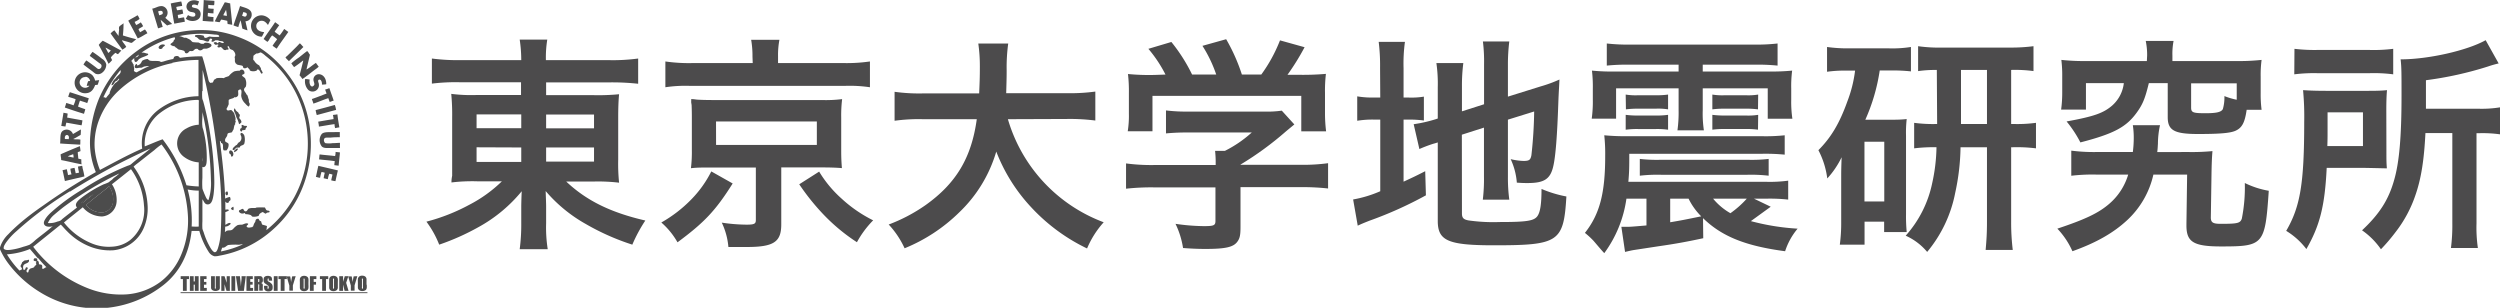
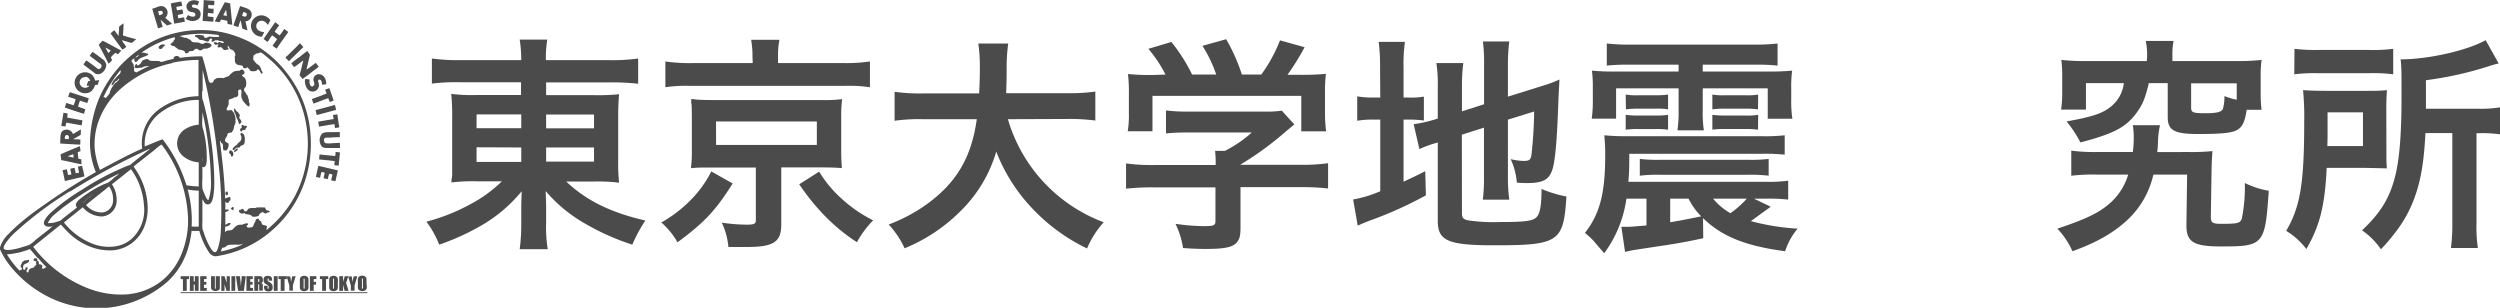
<svg xmlns="http://www.w3.org/2000/svg" id="レイヤー_1" data-name="レイヤー 1" viewBox="0 0 543.83 66.95">
  <defs>
    <style>.cls-1,.cls-2{fill:#4c4c4c;}.cls-1{fill-rule:evenodd;}.cls-3{fill:#4c4b4c;}</style>
  </defs>
  <path class="cls-1" d="M161.68,90v-.4a6.86,6.86,0,0,1,1.82-2.88c.74-.79,1.58-1.55,2.39-2.27,1.67-1.44,3.46-2.77,5.25-4a128.71,128.71,0,0,1,11.39-7.23,16.82,16.82,0,0,1-1.2-8.07,27.09,27.09,0,0,1,1.79-7.7,24.7,24.7,0,0,1,8.3-10.54,23.28,23.28,0,0,1,14.08-4.59,22.6,22.6,0,0,1,7.88,1.45,23.59,23.59,0,0,1,10.79,8,24.42,24.42,0,0,1,5.09,13.82,25.53,25.53,0,0,1-.91,8.43,24.14,24.14,0,0,1-7.22,11.62,23.51,23.51,0,0,1-11.77,5.77,3.55,3.55,0,0,1-1.05.11,2.18,2.18,0,0,1-1.27-1,16.57,16.57,0,0,1-2-4.5c-.59,0-1.12,0-1.68,0-.59,5.18-2.73,9.1-6.13,11.77a23.77,23.77,0,0,1-12.75,5,23.39,23.39,0,0,1-14.09-3.45,24.68,24.68,0,0,1-7-6.38A15.51,15.51,0,0,1,161.68,90M190,49.06c.21,0,.27.07.42.12a1.06,1.06,0,0,0,.32.61c0,.51.24.87.06,1.4a1.07,1.07,0,0,0,.6.33,29.72,29.72,0,0,1,2.77-1.37,3.78,3.78,0,0,0-.95.08c-.31,0-.55.25-.8.29-.1,0-.2,0-.35,0-.38,0-.88.29-1.11-.15.1-.32.14-.67.55-.65,0,0-.07.29,0,.29.63-.07.87-.54,1.09-1a2.51,2.51,0,0,1,1.19-.4c.18.12.28.28.52.36.5.14,1.55,0,2.1.14a.92.92,0,0,0,.35.15,4.28,4.28,0,0,0,.63-.15,14.42,14.42,0,0,1,2-.5c0-.17.14-.25.14-.43a1,1,0,0,1,.88-.18c.21.08.28.29.45.36a33,33,0,0,1,4.8-.33c.49,1.4.88,3.13,1.27,4.68.1.5.17,1,.62,1.12a.6.6,0,0,1,.39-.08,2.44,2.44,0,0,0,.31-.65c.25,0,.35-.24.6-.32a5.66,5.66,0,0,1,1.54,0c.28-.26.73-.28,1.08-.47a3.87,3.87,0,0,1,1.16-1,4.3,4.3,0,0,1,1.22-.15c.32-.54,1.12-.11,1,.58,0,.21-.49.21-.52.43,0-.1.06.15.1.18s.17.1.21.15.27.21.34.28a2.59,2.59,0,0,1,.18,1.83c-.08.15-.25.25-.32.4-.28.57.36.87.43,1.3.27.11.31.47.41.79a3.37,3.37,0,0,0,.14.39,2.16,2.16,0,0,0,0,.36c0,.26.22.43.18.58a.67.67,0,0,1-.25.54,3.62,3.62,0,0,1-.73-.68,2.77,2.77,0,0,1-.87-1.66c0-.5.21-1.15-.14-1.4a.67.67,0,0,0-.53.28c0,.37.07.72,0,1s-.58.6-.84.35c.08.15-.1.19-.21.25-.27.15-.8.19-1,.43a8.82,8.82,0,0,0,0,.9,5.94,5.94,0,0,1-.5,1.05c.1.15.15.29.31.32s.5-.1.74-.1a3.71,3.71,0,0,1,.66.72c.07.5.43,1,.22,1.65,0,0,.06,0,.1.11s-.25.43-.08.58c-.31.25-.28.78-.41,1.18a3.68,3.68,0,0,0-.32.58c-.28.18-.91.07-1,.46,0,.65-.73.87-.45,1.59.21.18.56.25.7.51a1.74,1.74,0,0,1-.46,1.4,3.63,3.63,0,0,1-.59,0c-.36-.43.13-1.55-.6-1.62a.43.43,0,0,0-.07-.32c-.07,0-.14-.21-.17-.07.53,4,1,8.1,1.15,12.5a5.17,5.17,0,0,1,.95-.36c.21.06.21.36.21.68-.15.18-.39.25-.42.57a.61.61,0,0,1-.46,0c-.1-.07-.21-.32-.24-.18,0,.54,0,1.11,0,1.69.28,0,.73-.15.77.18a3.22,3.22,0,0,1-.77.36c0,.94,0,1.91,0,2.77.34-.14.63-.5,1.12-.39.06.25-.11.36-.29.47a1.31,1.31,0,0,1-.84.29c-.08.35,0,.82-.1,1.19.21-.08.31-.26.49-.29.34-.12.74,0,1.08-.19a1.37,1.37,0,0,0,.32-.28,3.27,3.27,0,0,1,.91-.75,3.51,3.51,0,0,1,.91-.08c.42-.08.88-.47,1.37-.21,0,.32-.32.29-.35.57.21.44.83.22,1.29.15-.06-.15.07-.07.11-.11s.14-.43.25-.65a3,3,0,0,1,.24-.37,1.69,1.69,0,0,1,.11-.43.54.54,0,0,1,.49-.25c.21,0,.21.29.38.44s.21,0,.32.21a1.7,1.7,0,0,0,.24.65,7,7,0,0,1,1,.29,7.08,7.08,0,0,1-.13.89,24.11,24.11,0,0,0,6.1-7.2,24.4,24.4,0,0,0,2.9-10.47,24.9,24.9,0,0,0-1.11-8.57,23.89,23.89,0,0,0-8.09-11.69,4.65,4.65,0,0,0-1-.73c-.19,0-.43.18-.68.22a.64.64,0,0,1-.24,0,3.15,3.15,0,0,0-.71.54c.05.33-.07.62,0,.86a2.12,2.12,0,0,0,.26.26c0,.07,0,.11.06.14a2.3,2.3,0,0,0,.95.79c.1.26.28.43.38.65v.22a1.62,1.62,0,0,1,.25.47.26.26,0,0,1-.07.47c-.18,0-.25-.3-.39-.51a.81.81,0,0,0-.49-.43c-.13.07-.13.25-.35.32a1.78,1.78,0,0,1-1.23,0c-.06-.08-.17-.08-.17-.18s.14-.11,0-.11-.18-.25-.32-.3-.07-.17-.16-.21c-.36.36-1,.4-1-.22-.33-.24-1-.17-1.34-.39,0-.11-.19-.15-.22-.18a.31.31,0,0,1,0-.11c-.05,0-.05,0-.07-.08-.22-.28,0-.82-.18-1.22.42-.46,0-1.22-.42-1.51-.21-.11-.45-.11-.62-.33s-.07-.67-.49-.43c0,.29.27.25.21.62-.1.11-.28,0-.45.07s-.18.1-.28.08c-.46,0-.57-.54-1-.69-.17.15-.66.18-.66-.1s.32-.18.18-.36-.36,0-.53,0-.38-.22-.48-.44a.56.56,0,0,1,.84.11c.2-.08.17-.26.38-.29s.67.43,1,.14c-.14-.4-.67-.28-1.05-.4-.07,0-.14-.1-.24-.1a3,3,0,0,0-.6,0c-.14.14-.56.47-.81.22-.07-.26.21-.15.14-.4a.31.31,0,0,0-.45-.15c-.14.11-.14.3-.21.37a.1.1,0,0,0,0,.1c-.32.36-.94-.1-1.37-.17s-.62,0-.91-.26a1.29,1.29,0,0,0-.77-.5.35.35,0,0,1,.08-.33,4.16,4.16,0,0,1,1.82.12c0,.13.11.28.13.39.43.25.75-.18,1.16-.21.15,0,.32.06.47.06a10.4,10.4,0,0,0,1.58,0c.1-.49-.6-.46-1-.49a22.7,22.7,0,0,0-7.71.35c.49,0,.84.29,1.23.35a1.71,1.71,0,0,1,.32,0c.1.05.27.12.38.19a2.33,2.33,0,0,1,.42.22c.25.14.39.43.63.53a9.9,9.9,0,0,0,1.13.08c.28,0,.48.25.74.28a2.42,2.42,0,0,0,.48,0c.07,0,.14-.15.25-.19.52-.15,1.5.15,1.47.55s-.94.69-1.13.71a5.28,5.28,0,0,0-.55,0c-.25.07-.32.29-.56.32a.58.58,0,0,1-.74-.25c-.66-.22-.81.36-1.12.43s-.39,0-.56,0-.45.57-.81.51-.28-.21-.38-.4-.39-.22-.59-.29-.49-.07-.7-.14-.46-.41-.7-.47a.47.47,0,0,0-.57-.25c-.17-.26-.53-.11-.49-.43,0-.14.18-.18.35-.33s.14-.21.28-.28,0-.22.07-.29a.38.38,0,0,0,.15-.62,22.59,22.59,0,0,0-7.19,3.35,2.2,2.2,0,0,1,1,.15c.21.06.5,0,.46.32-.52.33-1.15.47-1.61.71-.1.08-.24.12-.32.19-.32.22-.45.79-.94.62a1.31,1.31,0,0,1-.15-.81,5.52,5.52,0,0,0-.69.67m.91-.82a.75.75,0,0,0,.77-.61c-.25.21-.53.4-.77.61m8.19,1.22a24.42,24.42,0,0,0-11.73,5.95,17.12,17.12,0,0,0-4.63,7.24,14.87,14.87,0,0,0-.67,5.25,16.37,16.37,0,0,0,1.15,4.83c3-1.58,6-3.25,9.19-4.64A9.1,9.1,0,0,1,196,59.77a14.9,14.9,0,0,1,8.86-3.06v-7.9a29.09,29.09,0,0,0-5.81.65m6.62,6.09a10.85,10.85,0,0,0,0,1.51c0,.33.21.64.28,1a61.22,61.22,0,0,1,1.55,7.56,69.44,69.44,0,0,1,.8,9.53,21.24,21.24,0,0,1-.17,3c-.15.93-.36,2-1.15,2.09s-.92-.68-1.27-1.11c0-.08,0-.12,0,0v4.78a14.59,14.59,0,0,0,0,1.62,4.81,4.81,0,0,0,.26.73,16,16,0,0,0,1.5,3.45c.22.36.67,1,1,.93s.45-.43.59-.78a13.91,13.91,0,0,0,.64-3.6,85.24,85.24,0,0,0-.64-16.09A145.7,145.7,0,0,0,205.76,51l0-.05v4.65Zm-21.5,1.37c.21.07.49,0,.53.24.24-.39.59-.71.87-1.11-.07,0,0-.18,0-.21a5.58,5.58,0,0,1,1.19-2,3.19,3.19,0,0,0,.62-.51c.11-.14.28-.28.21-.46-.21.11-.28.32-.45.46a1.82,1.82,0,0,0-.32.15c-.32.28-.42.9-.91.83a3,3,0,0,1,.42-.93c.17-.29.42-.44.59-.69s.24-.26.35-.39c.35-.37.73-.58.66-1.16,0,0,0,0-.07-.08a26.65,26.65,0,0,0-3.66,5.81m20.32.64a13.76,13.76,0,0,0-7.92,2.77,8.41,8.41,0,0,0-3.43,7.35c1.3-.51,2.55-1.08,3.89-1.55a31.7,31.7,0,0,1,5.18,10,20.14,20.14,0,0,0,2.67.26V71.1A5.87,5.87,0,0,1,201.84,70a3.63,3.63,0,0,1,.41-6.29,5.93,5.93,0,0,1,2.67-.8V58.14c0-.22.07-.54-.08-.61s-.24,0-.31,0m1.18,5.73c0,.32.18.65.25,1a24.15,24.15,0,0,1,.7,5.72c0,1,0,2.1-.74,2.17,0,0-.21-.12-.21,0v2.31a18.26,18.26,0,0,0,0,2.34,4.55,4.55,0,0,0,.25.68c.1.25.17.47.28.68.21.48.39,1,.78,1.16a11.5,11.5,0,0,0,.55-4.29,73.81,73.81,0,0,0-1.86-14.9c.07.91-.14,2.12,0,3.1m-1.05.46A4,4,0,0,0,201,66.49a2.78,2.78,0,0,0,.81,2.44,4.55,4.55,0,0,0,3.08,1.29c-.08-2,.07-4.2,0-6.19,0-.07.07-.32-.1-.32a.37.37,0,0,0-.15,0m-9.39,4.73c-1,.78-2,1.57-3,2.36-.49.41-1.05.77-1.51,1.23a15.52,15.52,0,0,1,3.05,8.47,10.7,10.7,0,0,1-.85,4.89,8.05,8.05,0,0,1-6.58,4.83,11.72,11.72,0,0,1-4.9-.72,14.11,14.11,0,0,1-5.16-3.39c-.5-.47-.91-1-1.4-1.48-2,1.62-4,3.21-6,4.83a27.62,27.62,0,0,0,11.64,8.92,19.55,19.55,0,0,0,8.61,1.44,14.09,14.09,0,0,0,7.49-2.77,14.4,14.4,0,0,0,4.46-5.87,19,19,0,0,0,1.43-8.89,28.1,28.1,0,0,0-5.71-15.08,13.08,13.08,0,0,0-1.57,1.23m10.44.86a4,4,0,0,0,.1,1.58,14.21,14.21,0,0,0-.1-3.32Zm-28.79,8.09a77.91,77.91,0,0,0-11.6,8.65,14.22,14.22,0,0,0-2.39,2.62c-.2.36-.52.76-.41,1.23.35.35.94.28,1.44.24a14.08,14.08,0,0,0,2.84-.68,10.45,10.45,0,0,0,1.33-.43,7.3,7.3,0,0,0,1.25-1c1.22-1,2.49-1.91,3.61-2.89,0,0,.21,0,.08-.1-.85.17-1.76.06-1.83-.73,0-.46.36-.94.63-1.32a8.64,8.64,0,0,1,.95-1,43.51,43.51,0,0,1,6.83-5,56.5,56.5,0,0,1,9.67-5.08c.24-.1.52-.17.73-.28a6.67,6.67,0,0,0,.53-.43c1.26-1.06,2.71-2.13,3.85-3.11,0,0,.07,0,0,0a140.48,140.48,0,0,0-17.51,9.39M186,75.81a6.18,6.18,0,0,1,1.05,3.82,3.44,3.44,0,0,1-3.16,3.24,5.49,5.49,0,0,1-4.2-2c-1.36,1.12-2.76,2.2-4.1,3.31a14.84,14.84,0,0,0,6,4.53,9.63,9.63,0,0,0,4.45.73A7,7,0,0,0,190,88,8.45,8.45,0,0,0,193,80.49a15.1,15.1,0,0,0-2.83-7.91,0,0,0,0,1,0,0c-1.4,1.12-2.73,2.19-4.13,3.27m-10.72,5.11c-.6.48-1.23,1-1.79,1.48a5.11,5.11,0,0,0-1.44,1.86,4.48,4.48,0,0,0,2.07-.32,3,3,0,0,0,.66-.21,2.36,2.36,0,0,0,.42-.36c1.09-.87,2.17-1.69,3.19-2.49-.78-.83.56-1.8,1.12-2.23a26.08,26.08,0,0,1,4.67-2.81,9.19,9.19,0,0,0,1.07-.43c.18-.11.39-.33.6-.46s.38-.36.6-.55a7.72,7.72,0,0,0,1.15-.93,73,73,0,0,0-12.32,7.45M183.85,82a2.59,2.59,0,0,0,2.42-2.52,4.82,4.82,0,0,0-.87-3.16v0c-1.64,1.4-3.41,2.67-5,4.06A4.52,4.52,0,0,0,183.85,82m19.52,3.06c.52,0,1,.07,1.54,0V77.25A12.65,12.65,0,0,1,202.5,77a25.54,25.54,0,0,1,.87,8.1m-23.82-5.37c-.07.08-.32.22-.18.26a1.8,1.8,0,0,0,.59-.33c.32-.25.6-.5.88-.75A9.08,9.08,0,0,0,182,78a24.74,24.74,0,0,0-2.44,1.76M213.84,89a3.31,3.31,0,0,1-.63,0,15.14,15.14,0,0,0-1.82.07c-.49.11-.74.69-1.37.58a6.77,6.77,0,0,0-.28.83,21.6,21.6,0,0,0,4.8-1.55,2.1,2.1,0,0,0-.7.07m-43.89,3c-.6-.67-1.16-1.36-1.76-2.05a16.23,16.23,0,0,1-5,1.16,19.57,19.57,0,0,0,2.73,3.53c.17-.11.42-.15.52-.29.07-.36-.28-.43-.28-.68s.28-.48.32-.83c.21-.11.34-.32.63-.43.14,0,.42,0,.6-.07s.16-.11.27,0c.15.83-1.11.62-1.25,1.33a1.43,1.43,0,0,0,.07.8c.52.1.34-.51.62-.54s.25.06.29.21-.26.33-.26.57.1.29.29.36c.2-.12.13-.33.2-.47a1.42,1.42,0,0,1,.29-.36c.24-.15.59-.15.84-.32.1-.07.14-.26.21-.33s.17-.07.21-.11a1.38,1.38,0,0,0,.1-.22c0-.17-.14-.17-.1-.31s.17-.11.1-.26-.52-.06-.59-.29a.48.48,0,0,1,.17-.43c.21,0,.42-.07.56.11s0,.28,0,.39c.35,0,.42.41.42.79.29.08.6,0,.7.33s-.1.5.1.68c.36,0,.46-.32.84-.36A22,22,0,0,1,170,91.93" transform="translate(-161.68 -35.78)" />
  <path class="cls-1" d="M197.59,45.55a.8.8,0,0,1-.49.46c0,.54-1,.61-.91,0a1,1,0,0,1,1.4-.43" transform="translate(-161.68 -35.78)" />
  <path class="cls-1" d="M212.73,59.33c.09.07.17.36.31.53a3.66,3.66,0,0,0,.45.37.93.93,0,0,1,.15.32c.07.07.17.07.21.22s-.1.44-.14.68c.21.29.49.47.49.94-.18.14-.28.33-.52.4a5.16,5.16,0,0,0-.5-1.33c-.14-.29-.21-.65-.32-.94s-.49-.72-.13-1.19" transform="translate(-161.68 -35.78)" />
  <path class="cls-1" d="M215.42,63.25c-.07.32-.39.4-.35.79-.21,0-.38.07-.6.07s-.1.26-.25.29c-.35,0-.45-.71,0-.75a1.34,1.34,0,0,0,0-.66c.25-.1.42.08.6.15s.5-.07.6.11" transform="translate(-161.68 -35.78)" />
  <path class="cls-1" d="M214,67.57c-.11,0-.07.25-.21.29s-.49,0-.7.07-.42.73-.81.4c0-.33.21-.47.39-.64a1.58,1.58,0,0,1,.59-.43c0-.19.21-.26.25-.43a1.11,1.11,0,0,0,.67-1.23c0-.28-.28-.51-.17-.76s.28-.11.34-.11a1,1,0,0,1,.53.76,3.26,3.26,0,0,1-.07,1.58c-.25.36-.56.28-.81.5" transform="translate(-161.68 -35.78)" />
  <path class="cls-1" d="M213.46,68.14a1.08,1.08,0,0,1-.66.66c-.05,0-.07.07-.07.11-.32-.14,0-.51.2-.58a.38.38,0,0,1,.53-.19" transform="translate(-161.68 -35.78)" />
  <path class="cls-1" d="M212.09,69.87c-.18-.07-.14-.29-.21-.46a.83.83,0,0,0-.28-.22c-.17-.4,0-.69.24-.69.57,0,.89,1.16.25,1.37" transform="translate(-161.68 -35.78)" />
  <path class="cls-1" d="M211.15,77.43c.17.19.21.84-.14.84s-.5-.87.14-.84" transform="translate(-161.68 -35.78)" />
  <path class="cls-1" d="M212.44,80.75a1.16,1.16,0,0,1,0,.76,1,1,0,0,1-.52-.29c.07-.26.28-.37.52-.47" transform="translate(-161.68 -35.78)" />
  <path class="cls-1" d="M219.34,81c.14.17.18.44.39.54s.63,0,.59.33c-.09.17-.31.1-.52.17s-.2.21-.34.21-.39-.24-.64-.35c-.38.18-.76.35-.86.83a2.7,2.7,0,0,1-1.31.18c-.17,0-.24-.22-.41-.33a3.11,3.11,0,0,0-1.09-.21c-.14,0-.14-.22-.28-.26a.88.88,0,0,1-1.22-.31c0-.12.06-.2.06-.3.31,0,.45-.29.84-.29.15.15.21.47.46.54.46.05.49-.39.74-.58a2.35,2.35,0,0,1,.91-.14c.21,0,.39,0,.59,0a.68.68,0,0,1,.29-.11,15.88,15.88,0,0,1,1.8,0" transform="translate(-161.68 -35.78)" />
  <path class="cls-1" d="M205,63.32c.19,0,.11.27.11.36.08,2.19-.08,4.64,0,6.87a5.11,5.11,0,0,1-3.42-1.44,3.06,3.06,0,0,1-.89-2.71c.38-1.73,2.1-2.81,4-3.05a.3.3,0,0,1,.16,0" transform="translate(-161.68 -35.78)" />
  <path class="cls-1" d="M205.6,66.26a20.41,20.41,0,0,1,.36,5.13A5.36,5.36,0,0,1,205.6,69V66.26" transform="translate(-161.68 -35.78)" />
-   <path class="cls-1" d="M180.36,80.39c1.63-1.41,3.4-2.68,5.07-4.1v0a5,5,0,0,1,.88,3.2,2.62,2.62,0,0,1-2.44,2.54,4.58,4.58,0,0,1-3.51-1.68" transform="translate(-161.68 -35.78)" />
  <path class="cls-1" d="M182.56,77.53a12.72,12.72,0,0,1-1.65,1.35c-.42.36-.82.72-1.28,1.08a2.72,2.72,0,0,1-.85.47c-.21-.05.15-.26.25-.37a34.93,34.93,0,0,1,3.53-2.53" transform="translate(-161.68 -35.78)" />
  <path class="cls-1" d="M234.79,59.69c-1.4.36-2.81.76-4.2,1.12a7.8,7.8,0,0,1-.25-1.08c1.4-.36,2.8-.73,4.17-1.12a5.35,5.35,0,0,1,.28,1.08" transform="translate(-161.68 -35.78)" />
  <path class="cls-1" d="M235.6,64.51c0,.36,0,.72,0,1.12-.6,0-1.23,0-1.86.07s-1.29-.11-1.5.22a.79.79,0,0,0,.21,1,5.36,5.36,0,0,0,1.58,0c.63,0,1.23-.07,1.61-.07a10.61,10.61,0,0,0,0,1.12c-.66,0-1.33,0-2,0s-1.5.11-1.95-.32a2.21,2.21,0,0,1,0-2.75c.59-.54,1.88-.32,2.93-.39.28,0,.56,0,.95,0" transform="translate(-161.68 -35.78)" />
  <path class="cls-1" d="M235.63,68.93c-.07,1-.21,1.88-.28,2.89l-.94-.11a5.77,5.77,0,0,1,.1-.87c-1.09-.18-2.32-.25-3.43-.39.06-.36.06-.76.13-1.08,1.13.15,2.24.21,3.36.36a3.08,3.08,0,0,0,.11-.9l.95.1" transform="translate(-161.68 -35.78)" />
  <path class="cls-1" d="M230.93,71.85c1.37.33,2.81.65,4.25,1-.19.8-.36,1.56-.53,2.34a7.47,7.47,0,0,1-.92-.18c.08-.43.18-.82.28-1.25a4.45,4.45,0,0,0-.7-.19,5.91,5.91,0,0,0-.32,1.19l-.91-.21c.07-.4.14-.79.25-1.19a3.69,3.69,0,0,0-.71-.17,9.26,9.26,0,0,0-.31,1.26c-.31,0-.6-.14-.91-.19.19-.79.33-1.62.53-2.38" transform="translate(-161.68 -35.78)" />
  <path class="cls-1" d="M206,35.78h0c.74.11,1.58.11,2.32.19,0,.29,0,.65-.07.94-.42,0-.81,0-1.23-.08-.11.14,0,.57-.06.76a7.53,7.53,0,0,0,1.22.1,5.22,5.22,0,0,0-.06,1,8.91,8.91,0,0,1-1.2-.11,6.49,6.49,0,0,0-.06.75,6,6,0,0,0,1.26.15,7.87,7.87,0,0,0,0,1c-.81,0-1.58-.11-2.35-.14.06-1.52.17-3,.23-4.51" transform="translate(-161.68 -35.78)" />
  <path class="cls-1" d="M205,36.07c-.11.29-.21.57-.35.9-.18-.14-1.22-.44-1.22.17,0,.29.35.29.77.41a1.3,1.3,0,0,1,1.09,1.61c-.19,1.3-2.21,1.54-3.19.68.16-.25.31-.53.49-.79.28.26,1.51.65,1.58,0s-.63-.58-1.09-.71a1.21,1.21,0,0,1-.84-1.08c0-1.23,1.46-1.8,2.76-1.15" transform="translate(-161.68 -35.78)" />
  <path class="cls-1" d="M201.09,36.07a3.85,3.85,0,0,1,.21,1,12.24,12.24,0,0,0-1.26.22c0,.24.1.5.15.72a7.18,7.18,0,0,0,1.15-.18c.11.25.11.64.21.89a5.76,5.76,0,0,1-1.19.3c0,.25.07.5.1.75.46-.07.84-.18,1.26-.21.07.32.11.64.18.94l-2.31.43c-.29-1.44-.5-3-.77-4.39.73-.19,1.54-.3,2.27-.44" transform="translate(-161.68 -35.78)" />
  <path class="cls-1" d="M211.75,36.51c.13,1.54.34,3.2.45,4.67-.35-.06-.67-.14-1-.17a4.48,4.48,0,0,1-.07-.69,13.15,13.15,0,0,0-1.33-.28c-.13.17-.21.39-.35.57a7.43,7.43,0,0,1-1.05-.18c.69-1.4,1.43-2.77,2.17-4.14.41,0,.73.18,1.2.22m-1.52,2.59a7.54,7.54,0,0,0,.78.14,8.86,8.86,0,0,0-.18-1.34c-.18.44-.42.76-.6,1.2" transform="translate(-161.68 -35.78)" />
  <path class="cls-1" d="M215.07,40.39c.14.66.31,1.34.45,2-.38-.11-.77-.25-1.12-.39-.11-.61-.24-1.23-.39-1.81a14.26,14.26,0,0,0-.49,1.48,9.94,9.94,0,0,1-1.05-.36c.45-1.44,1-2.81,1.43-4.22.92.37,2.51.55,2.53,1.81a1.42,1.42,0,0,1-1.36,1.51m-.74-1.22c.25.07.53.29.78.18a.55.55,0,0,0,.24-.61c-.1-.26-.45-.26-.74-.37a6.27,6.27,0,0,1-.28.8" transform="translate(-161.68 -35.78)" />
  <path class="cls-1" d="M197.62,39.64c.47.46,1,.83,1.51,1.37a5.06,5.06,0,0,0-1.09.32c-.49-.39-.91-.82-1.41-1.23.11.54.33,1,.43,1.55-.35.07-.67.22-1,.29-.42-1.44-.87-2.81-1.26-4.28.77-.11,1.33-.64,2.21-.54a1.46,1.46,0,0,1,.63,2.52m-.63-.79c.07-.16.11-.22.07-.37-.07-.46-.62-.38-1-.21.07.3.18.54.22.83a2.07,2.07,0,0,0,.69-.25" transform="translate(-161.68 -35.78)" />
-   <path class="cls-1" d="M192.05,39.89a4.06,4.06,0,0,1-1.08.64,3.41,3.41,0,0,0,.34.69,5.38,5.38,0,0,0,1-.58,6.3,6.3,0,0,1,.5.83c-.29.25-.7.4-1,.65.07.25.24.43.32.68.39-.21.73-.43,1.08-.61a3.36,3.36,0,0,1,.53.83c-.74.36-1.33.83-2.1,1.12-.67-1.3-1.37-2.6-2.06-3.86.63-.43,1.36-.75,2-1.18.24.18.31.57.48.79" transform="translate(-161.68 -35.78)" />
  <path class="cls-1" d="M220.49,40.21c-.2.32-.34.69-.52,1-.34-.44-.77-1-1.54-.9a1.12,1.12,0,0,0-1,1.15c0,.86.87,1.26,1.71,1.3-.13.36-.32.68-.49,1a2.34,2.34,0,0,1-2.35-2.63,2.27,2.27,0,0,1,2.48-2,2.57,2.57,0,0,1,1.69,1" transform="translate(-161.68 -35.78)" />
  <path class="cls-1" d="M221.52,40.6l.9.66c-.34.47-.66.93-1,1.4.32.32.74.54,1.08.83a12.58,12.58,0,0,0,1-1.41c.32.22.59.43.9.65-.84,1.22-1.72,2.37-2.52,3.63-.35-.18-.59-.43-.91-.61.28-.51.66-.94,1-1.44a9.79,9.79,0,0,0-1.09-.83,4.7,4.7,0,0,0-.73,1.09c-.07.06-.28.32-.28.32s-.35-.22-.42-.29a2.49,2.49,0,0,0-.43-.32c.79-1.26,1.7-2.41,2.51-3.68" transform="translate(-161.68 -35.78)" />
  <path class="cls-1" d="M188.55,40.86a21.48,21.48,0,0,1-.14,2.63c1,.32,1.93.58,2.9.82-.16.15-.31.26-.52.44s-.35.32-.53.36a2.21,2.21,0,0,1-.53-.15c-.48-.14-1-.28-1.53-.43.17.47.69.94.94,1.45a4.44,4.44,0,0,1-.84.6c-.84-1.15-1.72-2.33-2.56-3.52a3.32,3.32,0,0,1,.83-.69c.32.43.6.86.91,1.22,0-.47.08-1,.11-1.4a1.17,1.17,0,0,1,0-.54c.11-.28.74-.58.92-.79" transform="translate(-161.68 -35.78)" />
  <path class="cls-1" d="M188.1,46.77c-.26.24-.5.53-.74.78-.25,0-.36-.21-.57-.28a6.63,6.63,0,0,0-1,1c.1.19.17.41.28.58a5.35,5.35,0,0,1-.78.8c-.69-1.41-1.39-2.74-2.13-4.1a5.37,5.37,0,0,1,.87-.91c1.38.69,2.68,1.44,4,2.13m-2.81.53a1.61,1.61,0,0,0,.56-.57c-.42-.15-.8-.47-1.16-.58.21.4.42.76.6,1.15" transform="translate(-161.68 -35.78)" />
  <path class="cls-1" d="M227.68,46c-1,1-2.1,2.05-3.15,3.09a4.78,4.78,0,0,0-.39-.39,4.17,4.17,0,0,1-.35-.4c0-.08.28-.3.39-.39.63-.61,1.3-1.26,1.92-1.88.29-.28.53-.57.81-.83.28.22.49.54.77.8" transform="translate(-161.68 -35.78)" />
  <path class="cls-1" d="M229.11,47.66c-.24,1.08-.52,2.16-.76,3.24.67-.36,1.33-1,2.06-1.44.18.29.39.53.6.83a7,7,0,0,1-.87.68c-.84.64-1.72,1.36-2.67,2a7.14,7.14,0,0,0-.63-.82c.28-1,.56-2.13.81-3.17-.21,0-.31.22-.5.32-.45.36-1,.76-1.5,1.08-.22-.28-.42-.54-.6-.82a14.55,14.55,0,0,1,1.69-1.3c.6-.47,1.15-.94,1.75-1.37.28.19.38.55.62.8" transform="translate(-161.68 -35.78)" />
  <path class="cls-1" d="M179.86,49.79a5.1,5.1,0,0,1,.6-.86c.6.39,1.34.94,2,1.44.25.18.43.43.74.43a.67.67,0,0,0,.56-.76c0-.25-.32-.43-.56-.6-.67-.51-1.31-1-2-1.51a4.83,4.83,0,0,1,.62-.87c.53.36,1.44,1,2.07,1.52a1.83,1.83,0,0,1,.91,1.25,2.27,2.27,0,0,1-1,1.84,1.42,1.42,0,0,1-1.34.15,7.47,7.47,0,0,1-.66-.51c-.63-.48-1.36-1-2-1.52" transform="translate(-161.68 -35.78)" />
  <path class="cls-1" d="M182.38,53.31l.88-.1c-.1.32-.2.65-.32,1a3.43,3.43,0,0,1-.56.06c-.35.95-.87,1.67-1.85,1.77a2.28,2.28,0,1,1,1.22-3.92,2.71,2.71,0,0,1,.63,1.22m-2.1-.79A1.18,1.18,0,0,0,179,53.74a1.2,1.2,0,0,0,2,.83s.17-.11.07-.14-.43.07-.53,0a8,8,0,0,1,.32-1c.1,0,.28,0,.42-.06a1.12,1.12,0,0,0-1-.9" transform="translate(-161.68 -35.78)" />
  <path class="cls-1" d="M232.65,54.11a7,7,0,0,1-.94.08c.06-.65-.28-1.37-.78-1-.14.33.11.61.11.87a1.39,1.39,0,0,1-2.32,1.26,2.77,2.77,0,0,1-.66-2.34,3.86,3.86,0,0,1,1,.12c-.14.54,0,1.5.56,1.5a.74.74,0,0,0,.42-.36c.1-.35-.18-.76-.18-1.15A1.18,1.18,0,0,1,231,51.92c.95,0,1.69.89,1.65,2.19" transform="translate(-161.68 -35.78)" />
  <path class="cls-1" d="M234.27,57.67c-.32.07-.57.22-.88.29-.07-.29-.21-.51-.28-.83-1.13.36-2.13.83-3.26,1.19-.07-.36-.24-.65-.32-1,1.09-.36,2.14-.8,3.19-1.19-.1-.29-.21-.54-.31-.87a5.05,5.05,0,0,0,.83-.28s0,0,.11,0c.29.95.63,1.77.92,2.71" transform="translate(-161.68 -35.78)" />
  <path class="cls-1" d="M181,57.13a9.09,9.09,0,0,1-.35,1.08c-.49-.22-1.09-.36-1.57-.54-.17.39-.28.87-.43,1.29.5.22,1.05.4,1.58.58-.07.36-.21.68-.27,1-1.44-.43-2.81-.89-4.18-1.37.11-.31.22-.67.32-1,.52.17,1.08.32,1.57.53a6.5,6.5,0,0,0,.46-1.33c-.49-.22-1.08-.36-1.61-.54a8.46,8.46,0,0,1,.35-1c1.35.43,2.76.9,4.13,1.33" transform="translate(-161.68 -35.78)" />
  <path class="cls-1" d="M175.49,60.3c.31.08.62.1.9.18a5.18,5.18,0,0,1-.11.87c1.05.21,2.21.4,3.33.61a10.13,10.13,0,0,1-.18,1.08c-1.12-.18-2.2-.39-3.32-.58a6.51,6.51,0,0,0-.18.83c-.35,0-.6-.1-.92-.1.16-1,.33-1.92.48-2.89" transform="translate(-161.68 -35.78)" />
  <path class="cls-1" d="M235.5,63.5c-.32,0-.6.1-.92.15a3.44,3.44,0,0,1-.13-.87c-1.16.15-2.24.37-3.4.54,0-.36-.1-.68-.14-1.08,1.12-.18,2.21-.39,3.33-.55a4.35,4.35,0,0,0-.14-.89c.27-.07.63-.07.91-.14h.07c.1,1,.27,1.87.42,2.84" transform="translate(-161.68 -35.78)" />
  <path class="cls-1" d="M179.27,63.9a8.44,8.44,0,0,1-.05,1.23c-.55.29-1.05.65-1.61.89.46.15,1.08,0,1.58.15-.07.32,0,.72-.07,1.08-1.48-.08-2.91-.15-4.37-.26.13-1-.08-2.12.48-2.66a1.45,1.45,0,0,1,2.32.61c.56-.32,1.15-.68,1.72-1M175.8,66c.21.07.59,0,.8.07.42-1.11-1-1.32-.8-.07" transform="translate(-161.68 -35.78)" />
  <path class="cls-1" d="M179.19,68.65a3.48,3.48,0,0,1-.59.21c0,.51.1.91.1,1.41.18.07.42.11.67.18,0,.36,0,.72.06,1.08-1.5-.28-2.94-.65-4.44-.93,0-.44-.12-.83-.12-1.26,1.41-.62,2.77-1.2,4.18-1.77a8.12,8.12,0,0,1,.14,1.08m-1.64.69-.56.21a1.42,1.42,0,0,0-.56.29c.46,0,.81.18,1.26.21a2.78,2.78,0,0,0-.1-.75,0,0,0,0,1,0,0" transform="translate(-161.68 -35.78)" />
  <path class="cls-1" d="M179.48,71.82c.17.14.13.36.17.57a14.45,14.45,0,0,1,.39,1.77l-4.24,1c-.18-.76-.31-1.55-.52-2.35l.94-.22c.07.43.21.84.25,1.27l.77-.15a6,6,0,0,1-.25-1.22,6.37,6.37,0,0,1,.91-.19c.07.41.17.73.24,1.16a3.27,3.27,0,0,0,.74-.14,12.51,12.51,0,0,1-.24-1.3c.27-.06.55-.1.84-.17" transform="translate(-161.68 -35.78)" />
  <polygon class="cls-2" points="41.11 60.08 41.11 60.71 40.62 60.71 40.62 63.27 39.79 63.27 39.79 60.71 39.3 60.71 39.3 60.08 41.11 60.08" />
  <polygon class="cls-2" points="43.21 60.08 43.21 63.27 42.38 63.27 42.38 61.92 42.13 61.92 42.13 63.27 41.3 63.27 41.3 60.08 42.13 60.08 42.13 61.22 42.38 61.22 42.38 60.08 43.21 60.08" />
  <polygon class="cls-2" points="43.55 60.08 44.93 60.08 44.93 60.71 44.37 60.71 44.37 61.32 44.89 61.32 44.89 61.92 44.37 61.92 44.37 62.63 44.98 62.63 44.98 63.27 43.55 63.27 43.55 60.08" />
  <path class="cls-2" d="M209.5,95.86V98a3.13,3.13,0,0,1,0,.5.65.65,0,0,1-.14.31A.72.72,0,0,1,209,99a1,1,0,0,1-.45.08,1.12,1.12,0,0,1-.5-.1.71.71,0,0,1-.33-.24.68.68,0,0,1-.13-.32c0-.11,0-.35,0-.71V95.86h.83v2.4a.76.76,0,0,0,0,.26s.05.06.09.06a.1.1,0,0,0,.1-.06,1,1,0,0,0,0-.31V95.86Z" transform="translate(-161.68 -35.78)" />
  <polygon class="cls-2" points="50 60.08 50 63.27 49.27 63.27 48.84 61.82 48.84 63.27 48.14 63.27 48.14 60.08 48.84 60.08 49.31 61.52 49.31 60.08 50 60.08" />
  <rect class="cls-2" x="50.34" y="60.08" width="0.83" height="3.19" />
  <path class="cls-2" d="M215.15,95.86l-.42,3.19h-1.26L213,95.86h.87c.11.88.18,1.62.22,2.23,0-.61.09-1.16.14-1.64l0-.59Z" transform="translate(-161.68 -35.78)" />
  <polygon class="cls-2" points="53.61 60.08 54.99 60.08 54.99 60.71 54.44 60.71 54.44 61.32 54.96 61.32 54.96 61.92 54.44 61.92 54.44 62.63 55.05 62.63 55.05 63.27 53.61 63.27 53.61 60.08" />
  <path class="cls-2" d="M217,95.86h.59a4.7,4.7,0,0,1,.8,0,.57.57,0,0,1,.34.23,1.07,1.07,0,0,1,.13.6,1,1,0,0,1-.09.5.51.51,0,0,1-.37.15.63.63,0,0,1,.34.16.58.58,0,0,1,.1.19,2.46,2.46,0,0,1,0,.48v.84h-.77V98a.89.89,0,0,0,0-.32s-.1-.06-.22-.06v1.44H217Zm.84.54v.71a.35.35,0,0,0,.2,0s.05-.1.05-.24v-.18c0-.1,0-.17-.05-.2a.34.34,0,0,0-.2,0" transform="translate(-161.68 -35.78)" />
  <path class="cls-2" d="M220.9,96.83h-.77v-.24a.5.5,0,0,0,0-.21.12.12,0,0,0-.1,0,.14.14,0,0,0-.12.06.41.41,0,0,0,0,.19.7.7,0,0,0,0,.24.65.65,0,0,0,.24.19,2.2,2.2,0,0,1,.69.55,1.16,1.16,0,0,1,.15.67,1.29,1.29,0,0,1-.08.51.62.62,0,0,1-.3.27,1.19,1.19,0,0,1-.54.11,1.06,1.06,0,0,1-.56-.13.57.57,0,0,1-.31-.32,1.62,1.62,0,0,1-.08-.56v-.21h.77v.39a.53.53,0,0,0,0,.23s.06,0,.11,0a.15.15,0,0,0,.13-.06.36.36,0,0,0,0-.19.61.61,0,0,0-.08-.37,2.91,2.91,0,0,0-.39-.29c-.21-.13-.34-.24-.41-.29a1.06,1.06,0,0,1-.17-.26,1.22,1.22,0,0,1-.06-.41,1.19,1.19,0,0,1,.09-.54.67.67,0,0,1,.3-.27,1.39,1.39,0,0,1,1.06,0,.53.53,0,0,1,.3.26,1.35,1.35,0,0,1,.08.54Z" transform="translate(-161.68 -35.78)" />
  <rect class="cls-2" x="59.56" y="60.08" width="0.83" height="3.19" />
  <polygon class="cls-2" points="62.39 60.08 62.39 60.71 61.9 60.71 61.9 63.27 61.06 63.27 61.06 60.71 60.58 60.71 60.58 60.08 62.39 60.08" />
  <path class="cls-2" d="M226,95.86l-.61,2v1.15h-.77V97.9l-.58-2h.76a11.48,11.48,0,0,1,.2,1.26c.05-.34.12-.76.24-1.26Z" transform="translate(-161.68 -35.78)" />
  <path class="cls-2" d="M228.78,97.73a3.86,3.86,0,0,1,0,.68.7.7,0,0,1-.14.37.62.62,0,0,1-.32.25,1.16,1.16,0,0,1-.47.09,1.19,1.19,0,0,1-.47-.08.8.8,0,0,1-.32-.25.7.7,0,0,1-.15-.37c0-.14,0-.36,0-.69v-.55a5.4,5.4,0,0,1,0-.69.7.7,0,0,1,.14-.36.69.69,0,0,1,.32-.26,1.21,1.21,0,0,1,.48-.09,1.14,1.14,0,0,1,.46.09.78.78,0,0,1,.33.24.77.77,0,0,1,.14.37,5.29,5.29,0,0,1,0,.69Zm-.84-1a.87.87,0,0,0,0-.28.1.1,0,0,0-.11-.07.12.12,0,0,0-.1,0,.88.88,0,0,0,0,.3v1.48a1.3,1.3,0,0,0,0,.35.11.11,0,0,0,.11.06.1.1,0,0,0,.11-.07,2.24,2.24,0,0,0,0-.36V96.68Z" transform="translate(-161.68 -35.78)" />
  <polygon class="cls-2" points="67.41 60.08 68.82 60.08 68.82 60.71 68.24 60.71 68.24 61.32 68.75 61.32 68.75 61.92 68.24 61.92 68.24 63.27 67.41 63.27 67.41 60.08" />
  <polygon class="cls-2" points="71.4 60.08 71.4 60.71 70.91 60.71 70.91 63.27 70.08 63.27 70.08 60.71 69.59 60.71 69.59 60.08 71.4 60.08" />
  <path class="cls-2" d="M235.17,97.73c0,.32,0,.55,0,.68a.92.92,0,0,1-.14.37.7.7,0,0,1-.33.25,1.13,1.13,0,0,1-.47.09,1.14,1.14,0,0,1-.46-.08.76.76,0,0,1-.33-.25.91.91,0,0,1-.15-.37c0-.14,0-.36,0-.69v-.55c0-.33,0-.55,0-.69a.93.93,0,0,1,.14-.36.71.71,0,0,1,.33-.26,1.13,1.13,0,0,1,.47-.09,1.14,1.14,0,0,1,.46.09.73.73,0,0,1,.33.24.91.91,0,0,1,.15.37,5.88,5.88,0,0,1,0,.69Zm-.83-1a1.35,1.35,0,0,0,0-.28.1.1,0,0,0-.11-.07.12.12,0,0,0-.1,0,.88.88,0,0,0,0,.3v1.48a1.3,1.3,0,0,0,0,.35.09.09,0,0,0,.1.06c.06,0,.1,0,.11-.07a2.24,2.24,0,0,0,0-.36V96.68Z" transform="translate(-161.68 -35.78)" />
  <polygon class="cls-2" points="75.78 60.08 75.3 61.52 75.82 63.27 74.96 63.27 74.63 61.9 74.63 63.27 73.8 63.27 73.8 60.08 74.63 60.08 74.63 61.32 75 60.08 75.78 60.08" />
  <path class="cls-2" d="M239.41,95.86l-.6,2v1.15H238V97.9l-.58-2h.76a11.48,11.48,0,0,1,.2,1.26c.05-.34.13-.76.23-1.26Z" transform="translate(-161.68 -35.78)" />
  <path class="cls-2" d="M241.46,97.73a5.22,5.22,0,0,1,0,.68.92.92,0,0,1-.14.37A.7.7,0,0,1,241,99a1.13,1.13,0,0,1-.47.09A1.11,1.11,0,0,1,240,99a.8.8,0,0,1-.32-.25.7.7,0,0,1-.15-.37c0-.14,0-.36,0-.69v-.55a5.4,5.4,0,0,1,0-.69.64.64,0,0,1,.15-.36.69.69,0,0,1,.32-.26,1.13,1.13,0,0,1,.47-.09,1.14,1.14,0,0,1,.46.09.73.73,0,0,1,.33.24.91.91,0,0,1,.15.37c0,.13,0,.36,0,.69v.56Zm-.84-1a.87.87,0,0,0,0-.28.1.1,0,0,0-.1-.07.12.12,0,0,0-.1,0,.79.79,0,0,0,0,.3v1.48a1.14,1.14,0,0,0,0,.35.11.11,0,0,0,.11.06.09.09,0,0,0,.1-.07,1.27,1.27,0,0,0,0-.36V96.68Z" transform="translate(-161.68 -35.78)" />
  <rect class="cls-2" x="39.28" y="63.57" width="40.65" height="0.2" />
  <path class="cls-3" d="M261.63,53.67a42,42,0,0,0-6,.3V48.51a43.26,43.26,0,0,0,6.35.35h13.09a29.85,29.85,0,0,0-.34-4.47h6a24.49,24.49,0,0,0-.3,4.47H294a41.24,41.24,0,0,0,6.5-.35V54a52.61,52.61,0,0,0-6.15-.3H280.48v2.78h10.37a47.5,47.5,0,0,0,5.5-.2c-.14,1.49-.19,3.12-.19,5v9.18a41,41,0,0,0,.19,5.06,38.68,38.68,0,0,0-5.55-.25h-5.95c4.41,4.16,9.67,6.74,17.21,8.48A32.56,32.56,0,0,0,299.23,89a51.81,51.81,0,0,1-10.17-4.52,32,32,0,0,1-8.68-7.14c.05,1.64.1,2.58.1,3.42v3.58a30.11,30.11,0,0,0,.35,5.65h-6.1a41,41,0,0,0,.34-5.65V80.75c0-.59.05-2.43.1-3.37a32.16,32.16,0,0,1-9.47,7.84A51.41,51.41,0,0,1,257.22,89a21.38,21.38,0,0,0-2.78-5,41.63,41.63,0,0,0,9.32-3.67,29.73,29.73,0,0,0,7.1-5.11H265.5a37.59,37.59,0,0,0-5.61.25,6.39,6.39,0,0,1,.15-1.44c0-.2,0-.2,0-3.62V61.31a46.91,46.91,0,0,0-.2-5.11,34.53,34.53,0,0,0,5.41.25h9.77V53.67Zm3.72,7v3h9.72v-3Zm0,7.15V71h9.72V67.86Zm15.13-4.12H290.9v-3H280.48Zm0,7.24H290.9V67.86H280.48Z" transform="translate(-161.68 -35.78)" />
  <path class="cls-3" d="M321.06,75.69c-3.77,6-6.25,8.54-12,12.8a16.58,16.58,0,0,0-3.52-4.31,29,29,0,0,0,6.5-5,24.18,24.18,0,0,0,4.37-6.11Zm4.31-27.63a20.43,20.43,0,0,0-.29-3.62h6.15a17.67,17.67,0,0,0-.3,3.57V49.5h14.19a35.48,35.48,0,0,0,5.8-.35v5.61a29.89,29.89,0,0,0-5.46-.3H311.78a29.31,29.31,0,0,0-5.36.3V49.15a36.06,36.06,0,0,0,6,.35h13Zm-8.92,24.16c-2.19,0-3.13,0-4.47.15a29.07,29.07,0,0,0,.2-3.92V61.36c0-1.69-.05-2.58-.05-2.68s-.05-.3-.1-.7a3.55,3.55,0,0,0,0-.64c.4,0,.4,0,1.19.1.45.05,2,.1,3.28.1h23.86a28.51,28.51,0,0,0,4.51-.2,29.73,29.73,0,0,0-.2,4v7.09c0,1.74.05,2.58.15,3.92-1.14-.1-2.58-.15-4.51-.15h-8.68v12.4c0,3.82-1.64,4.91-7.5,4.91-.79,0-1.29,0-4,0a15.32,15.32,0,0,0-1.44-5.3,37.51,37.51,0,0,0,5.41.44c1.68,0,2-.2,2-1V72.22Zm1-4.91h21.92V62.2H317.44Zm22.42,5.8A25.44,25.44,0,0,0,344.77,79a29.36,29.36,0,0,0,6.85,4.71,21.16,21.16,0,0,0-3.53,4.76,40.54,40.54,0,0,1-7.39-6.15,50.12,50.12,0,0,1-5.16-6.45Z" transform="translate(-161.68 -35.78)" />
  <path class="cls-3" d="M380.93,61.71a34.17,34.17,0,0,0,20.84,22.42,20.24,20.24,0,0,0-3.62,5.7,40.39,40.39,0,0,1-12.26-9.08,37.37,37.37,0,0,1-7.49-12A29.88,29.88,0,0,1,370.32,82a36.62,36.62,0,0,1-11.86,7.79A19.47,19.47,0,0,0,355,84.62a36,36,0,0,0,8-4.21c6.64-4.72,10-10.27,11.16-18.7H362.48a37.72,37.72,0,0,0-6.2.34v-6.3a38.89,38.89,0,0,0,6.25.35h12.15c.1-2.48.15-3.27.15-5.85a34.27,34.27,0,0,0-.34-5H381a38.21,38.21,0,0,0-.34,5.8c0,2-.05,3.17-.1,5h13.14a40.9,40.9,0,0,0,6.25-.35v6.3a43.92,43.92,0,0,0-6.2-.34Z" transform="translate(-161.68 -35.78)" />
  <path class="cls-3" d="M412.68,76.54a50.26,50.26,0,0,0-6.05.29v-5.5a41.78,41.78,0,0,0,6,.35h13.5v-.35A23,23,0,0,0,426,68.6h2.13a26.06,26.06,0,0,0,5.85-4H420.32a48.83,48.83,0,0,0-5,.2v-5a35.93,35.93,0,0,0,5,.25h16.42a22.18,22.18,0,0,0,3.77-.2l2.73,3-1.79,1.48a69,69,0,0,1-9.92,7.25v.05h12.95a40.54,40.54,0,0,0,6.1-.35v5.5a51,51,0,0,0-6.15-.29h-12.9v8.68c0,1.73-.15,2.43-.64,3.12-.85,1.24-2.53,1.64-7,1.64-.64,0-2.28,0-4.86-.2a18.47,18.47,0,0,0-1.64-5.26,45,45,0,0,0,6.16.5c2.18,0,2.53-.15,2.53-1.14V76.54ZM415.21,52a28.48,28.48,0,0,0-3.72-5.6l5-1.49A36.55,36.55,0,0,1,421,52h5.25a28.76,28.76,0,0,0-3-6.25l5.16-1.44A39.51,39.51,0,0,1,431.83,52h4.22a33,33,0,0,0,4.07-7.44l5.35,1.49a52.39,52.39,0,0,1-3.72,6H444a59.4,59.4,0,0,0,6.11-.2,31,31,0,0,0-.2,4.12v4.61a31.88,31.88,0,0,0,.24,3.77h-5.4V56.64H412.38v7.69H407a21.56,21.56,0,0,0,.25-3.82V56a32.35,32.35,0,0,0-.2-4.12,47.28,47.28,0,0,0,5.85.2Z" transform="translate(-161.68 -35.78)" />
  <path class="cls-3" d="M461.89,50.59a42,42,0,0,0-.3-5.7h5.71a34.69,34.69,0,0,0-.3,5.75V57h1.09a16.6,16.6,0,0,0,3.33-.2V62a22.56,22.56,0,0,0-3.48-.2H467V75.3c1.94-.9,2.48-1.14,4.71-2.28l.15,5.25a83.87,83.87,0,0,1-12.25,5.51c-1.39.55-1.84.74-2.58,1.09l-1-5.7a25.93,25.93,0,0,0,5.9-1.79V61.8h-1.14a20.24,20.24,0,0,0-3.87.25V56.74a19.3,19.3,0,0,0,3.87.25h1.14Zm17.81,31.6c0,1,.35,1.34,1.44,1.54a38.41,38.41,0,0,0,6.75.35c5.9,0,7.49-.25,8.23-1.29.6-.85.89-2.53.89-5.91a25.94,25.94,0,0,0,5.41,1.64c-.59,9.92-1.64,10.62-15.77,10.62-10,0-12.21-1-12.21-5.31V66.76c-.44.15-.79.25-1,.3a29.67,29.67,0,0,0-3,1.14l-1.24-5.4A30.62,30.62,0,0,0,474,61.71l.44-.15v-6.8a31.43,31.43,0,0,0-.3-5.26H480a37.84,37.84,0,0,0-.3,5.06V60l4.81-1.54V49.8a35.17,35.17,0,0,0-.25-5H490a40.51,40.51,0,0,0-.3,5.06v6.94l7.14-2.23a28.8,28.8,0,0,0,4.07-1.49c-.1,2.19-.15,2.53-.25,5.21-.24,7-.59,11.51-1.09,13.64-.64,2.83-2,3.67-5.6,3.67-.65,0-1.09,0-2.33-.09a14.85,14.85,0,0,0-1.34-5.11,14.19,14.19,0,0,0,2.77.39c1.24,0,1.54-.2,1.74-1.24a95,95,0,0,0,.6-9.52l-5.71,1.78V74.21a35.76,35.76,0,0,0,.3,5h-5.76a37.49,37.49,0,0,0,.25-5.11V63.54l-4.81,1.54Z" transform="translate(-161.68 -35.78)" />
  <path class="cls-3" d="M546.87,80.75l-4.32,3.13a50.5,50.5,0,0,0,10.17,1.64A14.49,14.49,0,0,0,550,90.43c-8.63-1.14-13.79-3.23-17.86-7.2l.05,4.37c-3.42.74-6.15,1.24-9.67,1.74l-5.51.84c-.54.1-.54.1-1.83.4l-.8-5.46h1.29c.65,0,1.29-.05,4.17-.3V79h-4.36a26.11,26.11,0,0,1-4.82,11.85c-.59-.64-.59-.64-2.33-2.68a18.29,18.29,0,0,0-1.88-1.73c3.22-4.07,4.41-8.63,4.41-16.67a37.58,37.58,0,0,0-.2-4.56,50.49,50.49,0,0,0,5.16.2H545a39.31,39.31,0,0,0,4.91-.2v4.21a43.33,43.33,0,0,0-4.81-.19h-29c0,2.87,0,3.82-.2,6.1h30a29.49,29.49,0,0,0,4.77-.25v4.12a35.7,35.7,0,0,0-4.82-.2h-2.62Zm-30.66-30.9a43.47,43.47,0,0,0-5,.2V45.24a41.31,41.31,0,0,0,5.31.24H543.1a40.94,40.94,0,0,0,5.26-.24v4.81a42.92,42.92,0,0,0-5-.2H532.08v1.49h14.59a46.16,46.16,0,0,0,4.86-.2,26.37,26.37,0,0,0-.2,3.92v2.38a25.26,25.26,0,0,0,.25,4.17h-5.36V55H532.08v4.76a24.35,24.35,0,0,0,.25,4.37h-5.75a28.22,28.22,0,0,0,.25-4.37V55h-13.6v6.6h-5.3a27.33,27.33,0,0,0,.24-4.17V55.06a29.07,29.07,0,0,0-.19-3.92,43.51,43.51,0,0,0,4.91.2h13.94V49.85Zm-.89,10.91a18.76,18.76,0,0,0,2.73.15h3.82a17.39,17.39,0,0,0,2.67-.15V64a17,17,0,0,0-2.67-.15h-3.82a18.3,18.3,0,0,0-2.73.15Zm0-4.41a13.32,13.32,0,0,0,2.73.15h3.82a17,17,0,0,0,2.67-.15v3.22a13.24,13.24,0,0,0-2.67-.15H518.1a20.24,20.24,0,0,0-2.73.15Zm3.07,14a32.3,32.3,0,0,0,4.62.19h18.8a32.13,32.13,0,0,0,4.61-.19V74a33.42,33.42,0,0,0-4.66-.2h-18.7a33.12,33.12,0,0,0-4.67.2ZM525,84.13c2.63-.45,2.63-.45,6.75-1.29A14.34,14.34,0,0,1,529,79H525Zm19.1-24.56a19.44,19.44,0,0,0-2.68-.15H536.9a20.24,20.24,0,0,0-2.73.15V56.35a13.32,13.32,0,0,0,2.73.15h4.56a12.78,12.78,0,0,0,2.68-.15Zm0,4.42a19.44,19.44,0,0,0-2.68-.15H536.9a20.24,20.24,0,0,0-2.73.15V60.76a20.24,20.24,0,0,0,2.73.15h4.56a13.56,13.56,0,0,0,2.68-.15Zm-9.77,15a13.55,13.55,0,0,0,3.77,3.17A21.22,21.22,0,0,0,541.66,79Z" transform="translate(-161.68 -35.78)" />
-   <path class="cls-3" d="M563.39,51.14a27.65,27.65,0,0,0-4.27.25V46a32.54,32.54,0,0,0,4.81.3h8.68a25.84,25.84,0,0,0,4.76-.3v5.31a35.71,35.71,0,0,0-4.26-.2h-2.53a40.86,40.86,0,0,1-3.13,10.71h6a25.72,25.72,0,0,0,3-.14,26.07,26.07,0,0,0-.15,3.62V82.39a36.78,36.78,0,0,0,.15,3.87h-4.91V84h-4.26v5H561.9a36.29,36.29,0,0,0,.3-5.06V74.8c0-1.93,0-2.13.09-4.81a19,19,0,0,1-3.12,4.61,18.19,18.19,0,0,0-1.93-6.15c2.72-2.73,4.56-5.75,6.3-10.61a28.06,28.06,0,0,0,1.68-6.7Zm3.87,28.47h4.31v-13h-4.31ZM583,51a25.78,25.78,0,0,0-4.07.25V45.83a33.68,33.68,0,0,0,5.46.3h14.34a38.94,38.94,0,0,0,5.3-.3v5.41a30.37,30.37,0,0,0-4.86-.25V62.75h.4a30.71,30.71,0,0,0,5-.25v5.55a33.46,33.46,0,0,0-5-.24h-.4V84a49.59,49.59,0,0,0,.35,6.15h-5.9c.19-2.18.29-3.67.29-6.1V67.81h-5.75A49.29,49.29,0,0,1,587,77.73a28.47,28.47,0,0,1-6.1,12.85,13,13,0,0,0-4.67-3.53,24.6,24.6,0,0,0,5.76-11.41,38.58,38.58,0,0,0,.94-7.83,34.05,34.05,0,0,0-4.86.24V62.5a31.1,31.1,0,0,0,5,.25Zm10.91,11.76V51h-5.65V62.75Z" transform="translate(-161.68 -35.78)" />
  <path class="cls-3" d="M637.75,68.85a46.73,46.73,0,0,0,5.21-.2c-.1,1.29-.15,2.13-.2,4.46l-.15,9.78c-.05,1.29.39,1.58,2.18,1.58,3.67,0,4.22-.14,4.56-1.14a34.92,34.92,0,0,0,.65-7.74,19,19,0,0,0,5.21,1.69c-.8,11.76-1.09,12.11-10.37,12.11-6.05,0-7.54-1-7.54-4.57v-.35l.15-10.71h-7.34a19.25,19.25,0,0,1-5.71,9.92c-3,2.78-6.74,4.91-11.9,6.75a17.28,17.28,0,0,0-3.28-4.91c6-2,9-3.38,11.41-5.51a13.36,13.36,0,0,0,4-6.25H617.8a39.28,39.28,0,0,0-5.55.25V68.55a38.49,38.49,0,0,0,5.46.3h7.93a24.57,24.57,0,0,0,.2-3,18,18,0,0,0-.2-2.83h5.91a19.16,19.16,0,0,0-.45,4c-.05.75-.05,1.09-.15,1.84Zm-9-20.94a15.07,15.07,0,0,0-.3-3.22h6.05a14.79,14.79,0,0,0-.25,3.22v1.15h13.94a46,46,0,0,0,5.46-.25,24.79,24.79,0,0,0-.2,3.67V56a26.11,26.11,0,0,0,.2,3.67H650.4c-.4,2.78-1,3.92-2.44,4.56-1.14.5-3.37.7-8.13.7-5.16,0-6.6-.79-6.6-3.67V53.87h-4.11c-.8,3.27-1.29,4.56-2.63,6.4-2.29,3.17-5,4.61-12.26,6.49a25.38,25.38,0,0,0-3-4.56c6-1.09,8-1.83,9.87-3.42a7.66,7.66,0,0,0,2.58-4.91h-8.24v5.75h-5.4a27.28,27.28,0,0,0,.24-3.72V52.48a27.41,27.41,0,0,0-.19-3.67,45.4,45.4,0,0,0,5.45.25h13.15Zm19.49,6h-9.92v5.26c0,1.09.4,1.24,3.13,1.24,2.43,0,3.42-.25,3.77-.9a9.16,9.16,0,0,0,.34-2.83,15,15,0,0,0,2.68.8Z" transform="translate(-161.68 -35.78)" />
  <path class="cls-3" d="M680.8,68.4c0,2.18,0,2.73.1,4-.49,0-2.13-.05-4.86-.1h-8.23c-.4,8.29-1.49,12.55-4.42,17.66A15.78,15.78,0,0,0,659,86c3.07-5.26,3.92-10.32,3.92-23.71a61.14,61.14,0,0,0-.25-6.9c1.64.1,2.88.15,5.26.15h8c2.29,0,3.48,0,5-.15-.1,1.05-.15,2.53-.15,4.47Zm-20-22a37.36,37.36,0,0,0,5.36.24h10.72a34,34,0,0,0,5.4-.24v5.55a32.81,32.81,0,0,0-5.16-.25H665.82a34.56,34.56,0,0,0-5.06.25ZM675.7,67.56V60.22H668v3.57c0,1.88,0,2.33-.05,3.77Zm13.59-2.83c-.3,6-.95,10-2.19,13.54a27.28,27.28,0,0,1-4.31,8A39.62,39.62,0,0,1,679.61,90a16.26,16.26,0,0,0-4.11-4.12c3.82-3.57,5.8-6.69,7-11,1.09-3.77,1.59-9.33,1.59-18.35,0-4.67,0-6.21-.2-7.84,6.1,0,14.53-1.94,18.5-4.17l2.83,5.06a20.86,20.86,0,0,0-2.28.65,76.58,76.58,0,0,1-13.54,3v6.2H700.7a25,25,0,0,0,4.81-.3V65a27.45,27.45,0,0,0-4.37-.25h-.74V84.37a30.64,30.64,0,0,0,.3,5.36h-5.86a39.11,39.11,0,0,0,.3-5.4V64.73Z" transform="translate(-161.68 -35.78)" />
</svg>